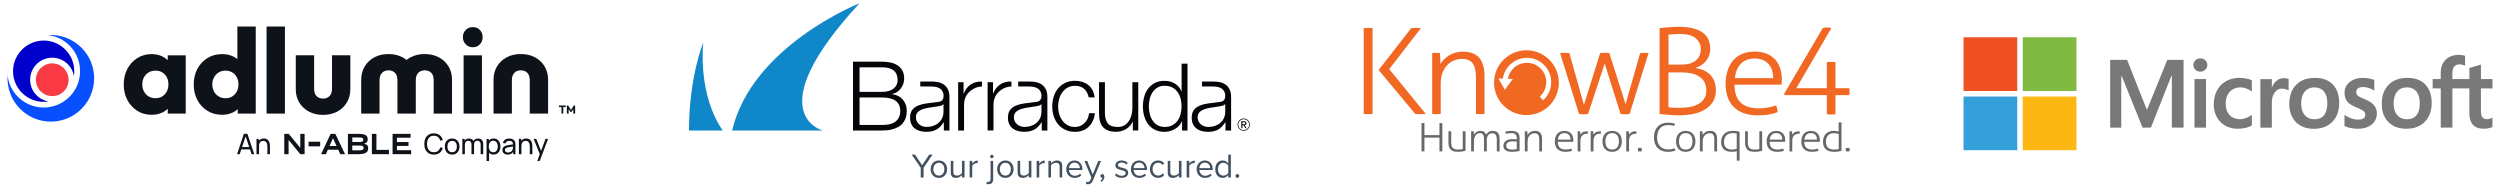
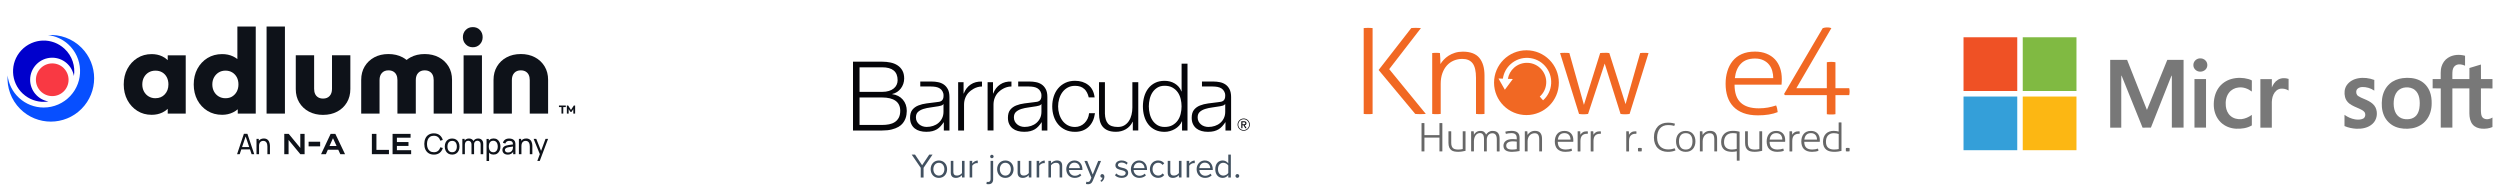
<svg xmlns="http://www.w3.org/2000/svg" id="Layer_1" viewBox="0 0 1000 75">
  <defs>
    <style>.cls-1{fill:#ef5125;}.cls-2{fill:#f93943;}.cls-3{fill:#00c;}.cls-4{fill:#074fff;}.cls-5{fill:#050509;}.cls-6{fill:#425160;}.cls-7{fill:#f16823;}.cls-8{fill:#349fd9;}.cls-9{fill:#0f87c9;}.cls-10{fill:#80ba42;}.cls-11{fill:#676767;}.cls-12{fill:#0e1219;}.cls-13{fill:#fcb713;}.cls-14{fill:#787878;}</style>
  </defs>
  <path class="cls-6" d="M494.94,69.62c.41,0,.76.34.76.76s-.34.76-.76.76-.76-.34-.76-.76.34-.76.76-.76h0ZM491.31,66.18c-.37-.58-1.17-1.07-1.99-1.07-1.34,0-2.13,1.1-2.13,2.57s.8,2.56,2.13,2.56c.82,0,1.62-.47,1.99-1.04v-3.01h0ZM491.31,70.01c-.49.67-1.31,1.15-2.24,1.15-1.73,0-2.96-1.32-2.96-3.48s1.21-3.49,2.96-3.49c.89,0,1.71.44,2.24,1.17v-3.53h1.03v9.17h-1.03v-.99h0ZM479.74,67.26h4.36c-.01-.99-.67-2.21-2.19-2.21-1.42,0-2.12,1.2-2.17,2.21h0ZM481.92,64.19c2.01,0,3.19,1.57,3.19,3.56v.26h-5.37c.08,1.25.96,2.3,2.39,2.3.76,0,1.53-.3,2.05-.84l.49.67c-.66.66-1.55,1.02-2.64,1.02-1.96,0-3.38-1.42-3.38-3.49,0-1.92,1.37-3.48,3.27-3.48h0ZM474.66,64.36h1.03v1.07c.54-.7,1.31-1.21,2.21-1.21v1.06c-.12-.03-.25-.04-.41-.04-.63,0-1.5.52-1.8,1.06v4.7h-1.03v-6.64h0ZM471.58,70.06c-.51.58-1.38,1.1-2.37,1.1-1.39,0-2.12-.67-2.12-2.12v-4.69h1.03v4.37c0,1.17.59,1.51,1.48,1.51.81,0,1.58-.47,1.97-1v-4.88h1.03v6.64h-1.03v-.94h0ZM463.27,64.19c1.21,0,1.93.49,2.43,1.15l-.69.63c-.44-.6-1-.87-1.69-.87-1.42,0-2.3,1.09-2.3,2.56s.88,2.57,2.3,2.57c.69,0,1.25-.27,1.69-.86l.69.63c-.51.66-1.22,1.15-2.43,1.15-1.98,0-3.31-1.51-3.31-3.49s1.33-3.48,3.31-3.48h0ZM453.44,67.26h4.36c-.01-.99-.67-2.21-2.19-2.21-1.42,0-2.12,1.2-2.17,2.21h0ZM455.62,64.19c2.01,0,3.19,1.57,3.19,3.56v.26h-5.37c.08,1.25.96,2.3,2.39,2.3.76,0,1.53-.3,2.05-.84l.49.67c-.66.66-1.55,1.02-2.64,1.02-1.97,0-3.38-1.42-3.38-3.49,0-1.92,1.37-3.48,3.27-3.48h0ZM446.51,69.37c.44.51,1.28.95,2.19.95,1.02,0,1.57-.45,1.57-1.1,0-.73-.81-.96-1.7-1.18-1.13-.26-2.41-.56-2.41-1.94,0-1.03.89-1.91,2.47-1.91,1.13,0,1.93.43,2.46.96l-.48.71c-.4-.48-1.13-.84-1.98-.84-.91,0-1.47.41-1.47,1,0,.65.76.85,1.62,1.06,1.15.26,2.49.59,2.49,2.06,0,1.11-.89,2.01-2.61,2.01-1.09,0-2.01-.33-2.68-1.04l.54-.74h0ZM440.12,72.32c.44-.29.84-.82.89-1.28-.03.01-.12.03-.19.03-.38,0-.66-.29-.66-.7s.32-.74.73-.74c.45,0,.87.39.87,1.04,0,.84-.49,1.62-1.13,2.08l-.51-.43h0ZM435.12,72.77c.45,0,.76-.15.99-.7l.44-1-2.78-6.71h1.11l2.21,5.44,2.2-5.44h1.13l-3.33,7.99c-.4.96-.99,1.33-1.87,1.35-.22,0-.65-.04-.84-.1l.16-.93c.15.07.4.11.56.11h0ZM427.59,67.26h4.36c-.01-.99-.67-2.21-2.19-2.21-1.42,0-2.12,1.2-2.17,2.21h0ZM429.78,64.19c2.01,0,3.19,1.57,3.19,3.56v.26h-5.37c.08,1.25.96,2.3,2.39,2.3.76,0,1.53-.3,2.05-.84l.49.67c-.66.66-1.55,1.02-2.64,1.02-1.97,0-3.38-1.42-3.38-3.49,0-1.92,1.37-3.48,3.27-3.48h0ZM423.86,66.65c0-1.17-.59-1.54-1.49-1.54-.81,0-1.58.49-1.97,1.03v4.85h-1.03v-6.64h1.03v.96c.47-.55,1.37-1.13,2.36-1.13,1.39,0,2.12.7,2.12,2.14v4.66h-1.03v-4.34h0ZM414.66,64.36h1.03v1.07c.54-.7,1.31-1.21,2.21-1.21v1.06c-.12-.03-.25-.04-.41-.04-.63,0-1.5.52-1.8,1.06v4.7h-1.03v-6.64h0ZM411.52,70.06c-.51.58-1.37,1.1-2.36,1.1-1.39,0-2.12-.67-2.12-2.12v-4.69h1.03v4.37c0,1.17.59,1.51,1.48,1.51.81,0,1.58-.47,1.97-1v-4.88h1.03v6.64h-1.03v-.94h0ZM404.34,67.67c0-1.35-.78-2.56-2.2-2.56s-2.21,1.21-2.21,2.56.8,2.57,2.21,2.57,2.2-1.21,2.2-2.57h0ZM398.85,67.67c0-1.92,1.27-3.48,3.29-3.48s3.29,1.55,3.29,3.48-1.26,3.49-3.29,3.49-3.29-1.57-3.29-3.49h0ZM396.06,62.6c0-.38.32-.7.69-.7s.7.32.7.7-.32.69-.7.69-.69-.3-.69-.69h0ZM397.27,71.64c0,1.31-.62,2.05-1.87,2.05-.29,0-.61-.03-.83-.1l.14-.87c.14.05.33.07.49.07.61,0,1.03-.32,1.03-1.15v-7.29h1.03v7.29h0ZM387.86,64.36h1.03v1.07c.54-.7,1.31-1.21,2.21-1.21v1.06c-.12-.03-.25-.04-.41-.04-.63,0-1.5.52-1.8,1.06v4.7h-1.03v-6.64h0ZM384.79,70.06c-.51.58-1.37,1.1-2.36,1.1-1.39,0-2.12-.67-2.12-2.12v-4.69h1.03v4.37c0,1.17.59,1.51,1.48,1.51.81,0,1.58-.47,1.97-1v-4.88h1.03v6.64h-1.03v-.94h0ZM377.75,67.67c0-1.35-.78-2.56-2.2-2.56s-2.21,1.21-2.21,2.56.8,2.57,2.21,2.57,2.2-1.21,2.2-2.57h0ZM372.26,67.67c0-1.92,1.27-3.48,3.29-3.48s3.29,1.55,3.29,3.48-1.26,3.49-3.29,3.49-3.29-1.57-3.29-3.49h0ZM368.29,67.12l-3.62-5.29h1.33l2.85,4.26,2.85-4.26h1.33l-3.6,5.29v3.88h-1.14v-3.88h0Z" />
  <path class="cls-5" d="M497.48,47.69c-1.2,0-2.17.97-2.17,2.17s.97,2.17,2.17,2.17,2.17-.97,2.17-2.17-.97-2.17-2.17-2.17h0ZM497.48,52.3c-1.35,0-2.45-1.1-2.45-2.45s1.1-2.45,2.45-2.45,2.45,1.1,2.45,2.45-1.1,2.45-2.45,2.45h0ZM497.49,49.7c.08,0,.17,0,.25,0,.08,0,.15-.03.21-.06.06-.03.1-.08.14-.13.04-.06.05-.14.05-.24,0-.08-.02-.15-.06-.2-.04-.05-.09-.09-.14-.11-.06-.03-.12-.04-.2-.05-.07,0-.14,0-.21,0h-.55v.81h.51ZM496.98,51.28h-.46v-2.78h1.05c.34,0,.59.06.76.19.17.12.26.33.26.61,0,.25-.07.43-.21.55-.14.12-.31.19-.52.21l.78,1.22h-.52l-.72-1.19h-.43v1.19h0ZM343.82,49.97v-10.98h9.02c2.34,0,4.13.44,5.38,1.33,1.25.89,1.87,2.22,1.87,3.99,0,1.11-.19,2.02-.58,2.76-.39.73-.91,1.32-1.58,1.75-.67.44-1.44.74-2.31.91-.87.17-1.8.25-2.78.25h-9.02ZM343.82,36.75v-9.83h9.02c4.14,0,6.21,1.72,6.21,5.17,0,.64-.13,1.25-.39,1.81-.26.57-.64,1.06-1.16,1.48-.51.42-1.16.76-1.93,1-.77.24-1.68.37-2.74.37h-9.02ZM341.2,24.68v27.52h11.64c1.49,0,2.77-.13,3.84-.41,1.07-.27,1.97-.62,2.7-1.04.73-.42,1.32-.92,1.75-1.48.44-.56.77-1.14,1-1.71.23-.58.39-1.14.46-1.7.08-.55.12-1.05.12-1.48,0-1.8-.53-3.31-1.58-4.53-1.05-1.22-2.47-1.95-4.24-2.18v-.08c.72-.15,1.37-.42,1.95-.81.58-.39,1.08-.85,1.5-1.41.42-.55.75-1.17.98-1.85.23-.68.35-1.38.35-2.1,0-1.29-.24-2.36-.73-3.22-.49-.86-1.14-1.56-1.95-2.08-.81-.53-1.75-.9-2.81-1.12-1.07-.22-2.18-.33-3.33-.33h-11.64ZM490.09,41.64h-.07c-.15.28-.44.48-.86.6-.42.12-.8.21-1.12.26-1,.18-2.03.33-3.09.47-1.06.14-2.03.34-2.9.62-.87.28-1.59.67-2.15,1.18-.56.51-.84,1.24-.84,2.19,0,.6.12,1.13.35,1.59.24.46.55.86.95,1.2.4.34.86.6,1.39.77.52.17,1.06.26,1.61.26.9,0,1.76-.14,2.58-.41.82-.27,1.54-.67,2.15-1.2.61-.52,1.1-1.16,1.46-1.91.36-.75.54-1.6.54-2.55v-3.07h0ZM491.8,35.67c.42.81.64,1.87.64,3.16v13.37h-2.25v-3.37h0c-.42.62-.86,1.18-1.29,1.67-.44.49-.92.89-1.46,1.22-.53.32-1.15.57-1.83.75-.69.18-1.5.26-2.45.26-.9,0-1.74-.1-2.52-.32-.79-.21-1.47-.55-2.06-1.01-.59-.46-1.05-1.05-1.39-1.76-.34-.71-.51-1.55-.51-2.53,0-1.35.3-2.4.9-3.16.6-.76,1.39-1.34,2.38-1.74.98-.4,2.1-.68,3.33-.84,1.24-.16,2.49-.32,3.76-.47.5-.05.94-.11,1.31-.19.37-.07.69-.21.94-.39.25-.19.44-.44.58-.77.14-.32.21-.75.21-1.27,0-.8-.13-1.16-.39-1.67-.26-.51-.63-.92-1.09-1.22-.46-.3-1-.51-1.61-.62-.61-.11-1.27-.17-1.96-.17h-4.25v-1.98h4.69c.8,0,1.6.09,2.4.24.85.16,1.61.47,2.28.92.67.45,1.22,1.08,1.64,1.89M377.41,41.64h-.07c-.15.28-.44.48-.86.6-.43.13-.8.21-1.12.26-1,.17-2.03.33-3.09.47-1.06.13-2.03.34-2.9.61-.88.28-1.59.67-2.16,1.18-.56.51-.84,1.24-.84,2.19,0,.6.12,1.13.36,1.59.24.46.55.86.95,1.2.4.34.86.59,1.38.77.53.17,1.06.26,1.61.26.9,0,1.76-.13,2.58-.41.82-.27,1.54-.67,2.15-1.2.61-.53,1.1-1.16,1.46-1.91.36-.75.54-1.6.54-2.55v-3.07h0ZM379.14,35.67c.42.81.64,1.87.64,3.16v13.37h-2.25v-3.37h0c-.43.62-.86,1.18-1.29,1.66-.44.49-.92.89-1.46,1.22-.54.32-1.15.57-1.83.75-.68.18-1.5.26-2.45.26-.9,0-1.74-.1-2.53-.32-.79-.21-1.47-.55-2.06-1.01-.59-.46-1.05-1.05-1.38-1.76-.34-.71-.51-1.55-.51-2.53,0-1.35.3-2.4.9-3.16.6-.76,1.39-1.34,2.38-1.74.98-.4,2.1-.68,3.33-.84,1.24-.16,2.49-.32,3.76-.47.5-.05.94-.11,1.31-.18.37-.08.68-.21.93-.39.25-.19.44-.44.58-.77.14-.32.21-.75.21-1.27,0-.8-.13-1.16-.39-1.68-.26-.51-.62-.92-1.09-1.21-.46-.3-1-.51-1.61-.62-.61-.11-1.27-.17-1.97-.17h-4.25v-1.98h4.69c.8,0,1.6.08,2.4.24.85.16,1.61.47,2.28.92.67.45,1.22,1.08,1.65,1.89M416.59,41.64h-.07c-.15.28-.44.48-.86.6-.42.13-.8.21-1.12.26-1,.17-2.03.33-3.09.47-1.06.13-2.03.34-2.9.61-.87.28-1.59.67-2.15,1.18-.56.51-.84,1.24-.84,2.19,0,.6.12,1.13.35,1.59.24.46.55.86.95,1.2.4.34.86.59,1.38.77.53.17,1.06.26,1.61.26.9,0,1.76-.13,2.58-.41.82-.27,1.54-.67,2.15-1.2.61-.53,1.1-1.16,1.46-1.91.36-.75.54-1.6.54-2.55v-3.07h0ZM418.31,35.67c.43.81.64,1.87.64,3.16v13.37h-2.25v-3.37h0c-.43.62-.85,1.18-1.29,1.66-.44.49-.92.89-1.46,1.22-.54.32-1.15.57-1.84.75-.69.18-1.5.26-2.45.26-.9,0-1.74-.1-2.53-.32-.79-.21-1.47-.55-2.06-1.01-.59-.46-1.05-1.05-1.39-1.76-.34-.71-.51-1.55-.51-2.53,0-1.35.3-2.4.9-3.16.6-.76,1.39-1.34,2.38-1.74.98-.4,2.1-.68,3.33-.84,1.24-.16,2.49-.32,3.76-.47.5-.05.93-.11,1.31-.18.37-.08.69-.21.94-.39.25-.19.44-.44.58-.77.14-.32.21-.75.21-1.27,0-.8-.13-1.16-.39-1.68-.26-.51-.63-.92-1.09-1.21-.46-.3-1-.51-1.61-.62-.61-.11-1.27-.17-1.96-.17h-4.25v-1.98h4.69c.8,0,1.6.08,2.41.24.85.16,1.61.47,2.28.92.67.45,1.22,1.08,1.65,1.89M459.89,45.52c-.24-.99-.36-1.98-.36-2.98s.12-1.99.36-2.97c.24-.99.61-1.87,1.12-2.64.51-.77,1.17-1.4,1.96-1.89.8-.49,1.76-.73,2.88-.73,1.25,0,2.3.24,3.16.73.86.49,1.56,1.12,2.1,1.89.54.77.92,1.65,1.16,2.64.24.99.36,1.98.36,2.97s-.12,1.99-.36,2.98c-.23.98-.62,1.86-1.16,2.64-.54.77-1.24,1.4-2.1,1.89-.86.49-1.92.73-3.16.73-1.12,0-2.08-.25-2.88-.73-.8-.49-1.45-1.12-1.96-1.89-.51-.77-.88-1.65-1.12-2.64M475,52.2v-26.72h-2.36v11.08h-.08c-.25-.7-.61-1.31-1.07-1.83-.47-.53-.99-.97-1.59-1.33-.6-.36-1.24-.63-1.93-.81-.69-.17-1.39-.26-2.12-.26-1.47,0-2.75.27-3.84.82-1.08.55-1.99,1.29-2.71,2.23-.72.94-1.26,2.02-1.61,3.26-.35,1.24-.53,2.54-.53,3.91s.17,2.68.53,3.91c.35,1.24.88,2.32,1.61,3.26.72.94,1.63,1.67,2.71,2.21,1.08.54,2.37.81,3.84.81.7,0,1.41-.1,2.12-.3.71-.2,1.38-.48,2-.84.62-.36,1.18-.81,1.67-1.33.49-.52.85-1.1,1.1-1.72h.08v3.67h2.17ZM455.31,52.2v-19.31h-2.36v10.14c0,.97-.11,1.93-.34,2.87-.22.93-.57,1.77-1.05,2.49-.47.72-1.07,1.3-1.8,1.74-.72.44-1.6.65-2.62.65-1.87,0-3.19-.45-3.95-1.35-.76-.9-1.17-2.22-1.22-3.97v-12.58h-2.36v12.54c0,1.15.12,2.17.37,3.07.25.9.64,1.66,1.18,2.28.54.62,1.24,1.11,2.1,1.44.86.34,1.9.5,3.13.5,1.45,0,2.76-.34,3.95-1.03,1.18-.69,2.09-1.68,2.71-2.97h.08v3.48h2.17ZM433.69,35.54c.87.82,1.47,1.96,1.8,3.41h2.36c-.28-2.22-1.13-3.88-2.57-4.98-1.43-1.1-3.19-1.65-5.26-1.65-1.47,0-2.77.27-3.91.82-1.13.55-2.09,1.28-2.86,2.21-.78.92-1.36,2-1.76,3.24-.4,1.24-.6,2.55-.6,3.95s.2,2.71.6,3.95c.4,1.24.98,2.31,1.76,3.24.77.92,1.73,1.65,2.86,2.19,1.14.54,2.44.81,3.91.81,2.2,0,3.99-.65,5.39-1.96,1.4-1.31,2.26-3.14,2.58-5.48h-2.36c-.08.8-.27,1.53-.6,2.21-.32.67-.74,1.25-1.24,1.74-.5.49-1.07.87-1.72,1.14-.65.27-1.33.41-2.06.41-1.12,0-2.11-.24-2.96-.71-.85-.47-1.55-1.1-2.11-1.87-.56-.77-.98-1.65-1.27-2.64-.29-.99-.43-1.99-.43-3.01s.14-2.03.43-3.01c.29-.99.71-1.87,1.27-2.64.56-.77,1.27-1.4,2.11-1.87.85-.47,1.84-.71,2.96-.71,1.57,0,2.8.41,3.67,1.24M383.26,32.88v19.32h2.36v-10.29c0-1.02.17-1.96.52-2.82.35-.86.84-1.6,1.48-2.23.64-.62,2.57-2.26,5.18-2.26v-1.97c-1.75-.07-3.25.32-4.51,1.16-1.26.85-2.19,2.06-2.79,3.63h-.07v-4.53h-2.17ZM397.2,32.88v4.53h.08c.6-1.57,1.53-2.78,2.79-3.63,1.26-.85,2.76-1.23,4.51-1.16v1.97c-2.61,0-4.55,1.63-5.18,2.26-.64.62-1.13,1.36-1.48,2.23-.35.86-.52,1.8-.52,2.82v10.29h-2.36v-19.32h2.17Z" />
-   <path class="cls-9" d="M343.81,1.31s-42.99,16.98-50.96,50.89h36.19s-25.99-6.81,14.77-50.89h0ZM289.13,52.2h-13.54c.02-21.48,5.7-35.12,5.7-35.12-1.81,23.11,7.84,35.12,7.84,35.12h0Z" />
  <path class="cls-1" d="M785.41,14.91h21.49c0,7.16,0,14.33,0,21.49h-21.49V14.91h0Z" />
  <path class="cls-10" d="M809.1,14.91h21.49c0,7.16,0,14.33,0,21.49-7.16,0-14.33,0-21.49,0,0-7.16,0-14.33,0-21.49h0Z" />
  <path class="cls-14" d="M979.24,23.1c1.98-1.29,4.54-1.41,6.78-.8.02,1.33,0,2.66,0,3.98-1.06-.47-2.31-.77-3.43-.31-.89.35-1.41,1.26-1.55,2.17-.17,1.15-.06,2.32-.09,3.48,2.27,0,4.53,0,6.8,0,.02-1.47-.02-2.94.02-4.42,1.54-.44,3.07-.93,4.6-1.39.01,1.94-.02,3.88.02,5.82,1.53-.02,3.07,0,4.6-.01v3.77c-1.54-.06-3.08-.02-4.62-.02,0,2.17,0,4.34,0,6.51.02,1.2-.06,2.41.08,3.61.09.71.34,1.49,1,1.85,1.11.62,2.52.35,3.53-.33v3.81c-1.33.58-2.81.75-4.25.65-1.36-.1-2.78-.6-3.67-1.68-1.03-1.23-1.29-2.88-1.31-4.44-.01-3.33,0-6.66,0-9.99-2.27,0-4.54,0-6.8,0,0,5.23,0,10.45,0,15.68h-4.65c0-5.23,0-10.45,0-15.68-1.08-.02-2.16,0-3.24-.02,0-1.24,0-2.48,0-3.72,1.07-.02,2.15-.01,3.22,0,.08-1.65-.17-3.35.32-4.95.42-1.45,1.34-2.76,2.62-3.58h0Z" />
  <path class="cls-14" d="M879.71,23.37c.94-.14,1.95.18,2.57.91.73.8.86,2.08.32,3.02-.6,1.06-1.93,1.55-3.09,1.3-1.21-.22-2.21-1.34-2.16-2.59-.03-1.32,1.07-2.49,2.36-2.64h0Z" />
  <path class="cls-14" d="M844.08,23.94h6.76c2.1,5.34,4.22,10.68,6.33,16.02.54,1.34,1.04,2.69,1.61,4.01,2.71-6.68,5.45-13.34,8.14-20.02,2.17-.03,4.34,0,6.51-.01,0,9.04,0,18.07,0,27.11-1.56,0-3.13.01-4.69,0,.02-6.67,0-13.34,0-20,0-.3,0-.6-.03-.9-.09.14-.17.28-.24.43-2.69,6.83-5.42,13.63-8.1,20.46-1.11.04-2.23,0-3.34.02-2.77-6.83-5.51-13.67-8.27-20.5-.07-.14-.15-.28-.23-.41-.06,2.92,0,5.85-.02,8.77,0,4.05,0,8.09,0,12.14-1.48,0-2.95,0-4.43,0,0-9.04,0-18.07,0-27.11h0Z" />
  <path class="cls-14" d="M892.5,31.61c2.24-.64,4.66-.61,6.91.02.46.13.91.31,1.33.55-.03,1.48,0,2.96-.01,4.44-1.5-1.15-3.4-1.87-5.31-1.63-1.51.14-2.96.92-3.86,2.14-1.16,1.52-1.43,3.53-1.23,5.38.15,1.45.75,2.9,1.88,3.86,1.17,1.04,2.82,1.41,4.35,1.29,1.52-.17,2.95-.82,4.17-1.71.01,1.4,0,2.81.01,4.21-1.9,1.13-4.18,1.42-6.35,1.32-2.23-.12-4.44-.96-6.06-2.53-1.75-1.69-2.7-4.09-2.81-6.5-.11-2.51.4-5.12,1.84-7.21,1.21-1.79,3.1-3.05,5.16-3.64h0Z" />
  <path class="cls-14" d="M943.29,31.31c2.15-.38,4.4-.1,6.43.67,0,1.43,0,2.85,0,4.27-1.42-.98-3.16-1.5-4.88-1.44-.87.03-1.82.4-2.22,1.23-.31.82-.1,1.89.67,2.38,1.32.88,2.89,1.26,4.26,2.05,1.08.6,2.12,1.39,2.66,2.53,1.02,2.13.59,4.95-1.21,6.54-1.72,1.61-4.19,2.05-6.47,1.96-1.62-.1-3.24-.42-4.73-1.08,0-1.5,0-3,0-4.49,1.25.91,2.69,1.56,4.22,1.82,1.06.17,2.22.18,3.21-.29.95-.47,1.12-1.82.56-2.64-.53-.64-1.3-.99-2.03-1.33-1.37-.62-2.81-1.13-4.01-2.05-.85-.66-1.49-1.59-1.74-2.64-.37-1.55-.26-3.29.64-4.64,1.03-1.57,2.81-2.52,4.63-2.84h0Z" />
  <path class="cls-14" d="M911.13,31.92c1.28-.77,2.91-.84,4.31-.36,0,1.55,0,3.1,0,4.65-.92-.59-2.06-.85-3.14-.74-1.32.15-2.37,1.16-2.91,2.33-.59,1.23-.7,2.62-.66,3.97,0,3.1,0,6.19,0,9.29h-4.58c0-6.47,0-12.95,0-19.42,1.53-.02,3.06-.01,4.59,0,0,1.11,0,2.22,0,3.34.5-1.21,1.24-2.38,2.4-3.04h0Z" />
  <path class="cls-14" d="M877.78,31.63c1.54,0,3.08-.02,4.63,0-.02,6.47,0,12.94,0,19.42h-4.62c0-6.47,0-12.95,0-19.42h0Z" />
-   <path class="cls-14" d="M934.72,36.16c-.81-1.79-2.26-3.29-4.06-4.1-2.07-.94-4.42-1.07-6.65-.78-2.34.3-4.62,1.4-6.11,3.27-1.36,1.67-2.02,3.81-2.15,5.94-.19,2.51.23,5.17,1.7,7.26,1.25,1.8,3.23,3.05,5.37,3.5,1.79.38,3.66.38,5.44,0,2.09-.43,4.04-1.59,5.34-3.29,1.27-1.61,1.9-3.63,2.04-5.66.15-2.07-.06-4.22-.92-6.13ZM930.23,45.08c-.44,1-1.26,1.84-2.28,2.24-1.2.46-2.55.49-3.79.17-1.26-.33-2.33-1.24-2.91-2.4-.75-1.49-.86-3.22-.71-4.86.14-1.49.66-3.02,1.8-4.05.82-.77,1.95-1.15,3.06-1.21,1.4-.09,2.88.3,3.89,1.32,1.07,1.06,1.49,2.59,1.6,4.05.08,1.6.02,3.27-.65,4.75Z" />
  <path class="cls-14" d="M971.95,36.72c-.72-1.93-2.15-3.6-3.99-4.52-2.12-1.07-4.58-1.23-6.9-.94-1.87.24-3.71.95-5.14,2.2-1.74,1.5-2.77,3.71-3.07,5.97-.29,2.26-.19,4.64.73,6.75.88,2.07,2.63,3.76,4.72,4.58,2.07.81,4.37.91,6.55.55,2.23-.37,4.34-1.54,5.72-3.34,1.47-1.86,2.11-4.27,2.1-6.62.03-1.57-.16-3.16-.72-4.64ZM967.75,43.31c-.18,1.02-.53,2.04-1.2,2.85-.68.81-1.68,1.31-2.72,1.46-1.11.17-2.29.09-3.33-.36-1.12-.48-1.99-1.45-2.45-2.57-.55-1.33-.66-2.81-.55-4.23.11-1.38.5-2.8,1.41-3.87.83-1,2.11-1.56,3.39-1.63,1.31-.09,2.71.21,3.72,1.1.93.77,1.45,1.93,1.68,3.09.27,1.37.26,2.78.04,4.15Z" />
  <path class="cls-8" d="M785.41,38.6c7.16,0,14.33,0,21.49,0,0,7.16,0,14.33,0,21.49h-21.49v-21.5h0Z" />
  <path class="cls-13" d="M809.1,38.6c7.16,0,14.33,0,21.49,0v21.49h-21.49c0-7.16,0-14.33,0-21.49h0Z" />
  <path class="cls-11" d="M568.61,49.25c.08,0,.17-.02.29-.02.11,0,.21,0,.3,0,.1,0,.2,0,.3,0,.1,0,.19.01.27.02v4.81h6.01v-4.81c.08,0,.17-.02.27-.02.1,0,.2,0,.3,0,.09,0,.19,0,.3,0,.11,0,.21.01.29.02v11.3c-.07,0-.16.02-.26.02-.11,0-.22,0-.33,0-.1,0-.2,0-.3,0-.1,0-.19-.01-.27-.02v-5.5h-6.01v5.5c-.08,0-.17.02-.27.02-.1,0-.2,0-.3,0-.11,0-.22,0-.33,0-.11,0-.19-.01-.26-.02,0,0,0-11.3,0-11.3Z" />
  <path class="cls-11" d="M579.37,52.53c.07,0,.17-.02.29-.02.12,0,.21,0,.27,0,.07,0,.16,0,.28,0s.21.01.28.02v4.51c0,.57.06,1.03.19,1.39.12.36.31.65.55.85s.54.35.89.42c.35.08.75.12,1.19.12.37,0,.71-.02,1-.06.29-.04.55-.09.78-.15v-7.09c.07,0,.17-.02.29-.02.12,0,.21,0,.27,0,.07,0,.16,0,.28,0,.12,0,.21.01.28.02v7.81c-.42.1-.88.2-1.4.27-.51.08-1.04.12-1.59.12s-1.03-.05-1.5-.14c-.47-.09-.88-.27-1.22-.54-.35-.27-.62-.64-.82-1.11-.2-.47-.3-1.09-.3-1.84v-4.57h0Z" />
  <path class="cls-11" d="M588.46,52.53c.09,0,.18-.02.26-.02.08,0,.17,0,.25,0,.09,0,.17,0,.26,0,.08,0,.17.01.26.02.02.19.04.41.05.68,0,.26.02.5.02.71.1-.2.23-.39.39-.58.16-.19.35-.36.56-.5.21-.15.46-.26.74-.35.28-.09.59-.13.94-.13.33,0,.61.04.85.11.24.07.44.17.62.31.17.13.32.28.44.46.12.18.23.38.33.6.12-.17.27-.34.42-.52.16-.18.34-.34.54-.48.2-.14.44-.26.71-.35.27-.09.56-.13.89-.13,1.01,0,1.74.27,2.18.8.45.53.67,1.3.67,2.29v5.11c-.07,0-.16.02-.28.02-.12,0-.21,0-.28,0-.06,0-.15,0-.27,0-.12,0-.22-.01-.29-.02v-4.75c0-.85-.15-1.48-.45-1.89-.3-.41-.75-.61-1.35-.61-.36,0-.68.07-.95.2-.27.14-.5.32-.68.55-.18.23-.32.5-.42.81-.1.31-.15.64-.15.98v4.7c-.07,0-.16.02-.28.02-.12,0-.21,0-.28,0-.06,0-.15,0-.27,0-.12,0-.22-.01-.29-.02v-4.95c0-.81-.14-1.4-.42-1.79s-.68-.58-1.2-.58c-.35,0-.67.08-.97.24s-.55.39-.76.68c-.21.29-.38.64-.5,1.04-.12.41-.18.85-.18,1.33v4.02c-.07,0-.16.02-.28.02-.12,0-.21,0-.28,0-.06,0-.15,0-.27,0-.12,0-.22-.01-.29-.02v-8.02h.01Z" />
  <path class="cls-11" d="M606.7,55.25c0-.69-.17-1.2-.53-1.52-.35-.32-.87-.48-1.56-.48-.45,0-.86.03-1.24.09-.37.06-.71.13-1,.21-.06-.09-.1-.23-.15-.41-.04-.18-.06-.35-.06-.5.29-.08.66-.16,1.09-.21.43-.06.87-.09,1.33-.09,1.1,0,1.91.22,2.45.67.53.45.8,1.14.8,2.1v5.3c-.4.07-.88.15-1.44.22-.57.07-1.1.11-1.61.11-1.05,0-1.88-.19-2.49-.58-.61-.39-.91-1.01-.91-1.89,0-.42.09-.79.26-1.12s.42-.61.73-.83c.31-.22.68-.4,1.12-.51s.91-.17,1.43-.17c.41,0,.76.01,1.05.04s.54.05.73.07v-.49h0ZM606.7,56.65c-.19-.02-.43-.05-.72-.07s-.56-.04-.82-.04c-.85,0-1.51.15-1.97.44-.46.29-.7.71-.7,1.26,0,.35.07.62.21.83.14.21.32.37.55.48.23.11.48.18.75.22s.54.06.82.06c.35,0,.68-.02.99-.05.3-.03.61-.07.9-.13v-3h0Z" />
  <path class="cls-11" d="M609.9,52.53c.09,0,.18-.02.26-.02.08,0,.17,0,.25,0,.09,0,.17,0,.26,0s.17.01.26.02c.02.19.04.42.05.71,0,.28.02.53.02.74.11-.19.26-.38.44-.57.18-.19.39-.37.64-.53.24-.16.52-.28.84-.39.32-.1.66-.15,1.04-.15.99,0,1.72.27,2.17.83.45.55.68,1.32.68,2.32v5.06c-.07,0-.16.02-.28.02-.12,0-.21,0-.28,0-.06,0-.15,0-.27,0-.12,0-.22-.01-.29-.02v-4.75c0-.89-.15-1.53-.45-1.92-.3-.39-.75-.58-1.35-.58-.4,0-.77.07-1.12.22-.35.15-.65.36-.91.64-.26.28-.46.62-.6,1.03-.15.41-.22.87-.22,1.4v3.96c-.07,0-.16.02-.28.02-.12,0-.21,0-.28,0-.06,0-.15,0-.27,0-.12,0-.22-.01-.29-.02v-8.01h0Z" />
  <path class="cls-11" d="M623.11,56.7c0,1.07.27,1.85.8,2.36.53.5,1.33.75,2.39.75.43,0,.83-.03,1.2-.1.37-.07.73-.16,1.08-.27.06.12.1.26.14.42.03.17.06.32.07.46-.33.14-.71.24-1.16.31-.44.07-.92.11-1.44.11-.75,0-1.39-.1-1.93-.31-.54-.2-.98-.49-1.33-.85s-.6-.8-.76-1.31c-.17-.51-.25-1.07-.25-1.67s.08-1.14.23-1.65.39-.96.7-1.35.71-.69,1.2-.91c.49-.22,1.07-.33,1.75-.33.57,0,1.07.09,1.51.27.44.18.81.43,1.11.75.3.32.52.7.68,1.15.15.45.23.93.23,1.45,0,.09,0,.21,0,.36,0,.15-.01.27-.03.38,0,0-6.18,0-6.18,0ZM628.21,55.83c0-.32-.05-.65-.14-.96s-.23-.59-.42-.83-.44-.43-.75-.57c-.3-.15-.67-.22-1.1-.22-.79,0-1.41.22-1.85.68-.44.45-.71,1.09-.8,1.9h5.06Z" />
  <path class="cls-11" d="M631.05,52.53c.09,0,.18-.02.26-.02.08,0,.17,0,.25,0,.09,0,.17,0,.26,0,.08,0,.17.01.26.02.02.19.04.41.05.67,0,.26.02.49.02.7.23-.39.54-.72.95-.98.41-.27.95-.4,1.61-.4h.18c.06,0,.13,0,.21.02.03.18.05.35.05.5,0,.17-.02.33-.05.49-.09,0-.16-.02-.21-.02h-.16c-.77,0-1.39.23-1.85.68s-.7,1.2-.7,2.25v4.12c-.07,0-.16.02-.28.02-.12,0-.21,0-.28,0-.06,0-.15,0-.27,0-.12,0-.22-.01-.29-.02v-8.02h0Z" />
  <path class="cls-11" d="M636.27,52.53c.09,0,.18-.02.26-.02.08,0,.17,0,.25,0,.09,0,.17,0,.26,0s.17.01.26.02c.02.19.04.41.05.67,0,.26.02.49.02.7.23-.39.54-.72.95-.98.41-.27.95-.4,1.61-.4h.18c.06,0,.13,0,.21.02.04.18.05.35.05.5,0,.17-.02.33-.05.49-.09,0-.16-.02-.21-.02h-.16c-.77,0-1.39.23-1.85.68s-.7,1.2-.7,2.25v4.12c-.07,0-.16.02-.28.02-.12,0-.21,0-.28,0-.06,0-.15,0-.27,0-.12,0-.22-.01-.29-.02v-8.02h0Z" />
-   <path class="cls-11" d="M644.86,60.74c-.65,0-1.21-.11-1.7-.32-.49-.22-.89-.51-1.22-.89s-.56-.82-.72-1.33c-.16-.51-.24-1.06-.24-1.65s.08-1.14.24-1.65c.16-.51.4-.96.72-1.33s.73-.67,1.22-.89c.49-.21,1.05-.32,1.7-.32s1.21.11,1.69.32c.48.21.88.51,1.21.89.32.38.57.82.73,1.33.17.51.25,1.06.25,1.65s-.08,1.14-.25,1.65c-.17.51-.41.96-.73,1.33-.32.38-.73.67-1.21.89-.48.21-1.04.32-1.69.32ZM644.86,59.82c.9,0,1.58-.29,2.03-.88.45-.59.67-1.39.67-2.4s-.22-1.82-.67-2.4c-.45-.59-1.12-.88-2.03-.88s-1.58.29-2.03.88c-.45.59-.67,1.39-.67,2.4s.22,1.82.67,2.4c.45.59,1.12.88,2.03.88Z" />
  <path class="cls-11" d="M650.49,52.53c.09,0,.18-.02.26-.02.08,0,.17,0,.25,0,.09,0,.17,0,.26,0,.08,0,.17.01.26.02.02.19.04.41.05.67s.02.49.02.7c.23-.39.54-.72.95-.98.41-.27.95-.4,1.61-.4h.18c.06,0,.13,0,.21.02.03.18.05.35.05.5,0,.17-.02.33-.05.49-.09,0-.16-.02-.21-.02h-.16c-.77,0-1.39.23-1.85.68-.46.45-.7,1.2-.7,2.25v4.12c-.07,0-.16.02-.28.02-.12,0-.21,0-.28,0-.06,0-.15,0-.27,0-.12,0-.22-.01-.29-.02v-8.02h0Z" />
  <path class="cls-11" d="M655.23,60.54c-.04-.22-.05-.44-.05-.66s.02-.46.05-.68c.24-.03.47-.05.71-.05s.49.02.73.05c.04.22.05.44.05.66s-.02.45-.05.67c-.24.03-.48.05-.71.05-.25,0-.5-.01-.73-.05Z" />
  <path class="cls-11" d="M669.8,59.26c.09.16.17.31.24.46.07.15.12.3.15.45-.39.18-.84.32-1.37.42-.53.1-1.09.15-1.68.15-.83,0-1.58-.13-2.26-.38-.69-.25-1.27-.62-1.76-1.1-.49-.48-.86-1.08-1.14-1.79-.27-.71-.41-1.53-.41-2.45s.13-1.78.4-2.52c.27-.74.64-1.36,1.12-1.87s1.07-.89,1.75-1.16,1.45-.4,2.3-.4c.71,0,1.31.05,1.78.14.48.09.82.17,1.04.24-.02.19-.06.35-.09.47-.04.13-.1.28-.18.46-.15-.04-.3-.08-.45-.13s-.33-.08-.52-.11c-.19-.03-.42-.06-.67-.08-.26-.02-.55-.03-.89-.03-.67,0-1.27.11-1.8.34-.53.22-.99.55-1.36.98-.37.43-.66.95-.86,1.57-.2.62-.3,1.32-.3,2.11s.11,1.51.34,2.11.54,1.09.94,1.48c.4.39.87.68,1.41.87s1.12.28,1.74.28c.53,0,1.01-.05,1.45-.14.43-.09.8-.21,1.09-.35Z" />
  <path class="cls-11" d="M674.29,60.74c-.65,0-1.21-.11-1.7-.32-.49-.21-.89-.51-1.22-.89-.32-.38-.56-.82-.72-1.33-.16-.51-.24-1.06-.24-1.65s.08-1.14.24-1.65c.16-.51.4-.96.72-1.33.32-.38.73-.67,1.22-.89.49-.21,1.05-.32,1.7-.32s1.21.11,1.69.32c.48.21.88.51,1.21.89.32.38.57.82.73,1.33.17.51.25,1.06.25,1.65s-.08,1.14-.25,1.65c-.17.51-.41.96-.73,1.33-.32.38-.72.67-1.21.89-.48.21-1.04.32-1.69.32ZM674.29,59.82c.91,0,1.58-.29,2.03-.88.45-.59.67-1.39.67-2.4s-.22-1.82-.67-2.4c-.45-.59-1.12-.88-2.03-.88s-1.58.29-2.03.88c-.45.59-.67,1.39-.67,2.4s.22,1.82.67,2.4c.45.59,1.13.88,2.03.88Z" />
  <path class="cls-11" d="M679.93,52.53c.09,0,.18-.02.26-.02.08,0,.17,0,.25,0,.09,0,.17,0,.26,0,.08,0,.17.01.26.02.02.19.04.42.05.71s.02.53.02.74c.11-.19.26-.38.44-.57s.39-.37.64-.53c.24-.16.52-.28.84-.39.32-.1.66-.15,1.04-.15.99,0,1.72.27,2.17.83.45.55.68,1.32.68,2.32v5.06c-.07,0-.16.02-.28.02-.12,0-.21,0-.28,0-.06,0-.15,0-.27,0-.12,0-.22-.01-.29-.02v-4.75c0-.89-.15-1.53-.45-1.92-.3-.39-.75-.58-1.35-.58-.4,0-.77.07-1.12.22-.35.15-.65.36-.91.64-.26.28-.45.62-.6,1.03-.15.41-.22.87-.22,1.4v3.96c-.07,0-.16.02-.28.02-.12,0-.21,0-.28,0-.06,0-.15,0-.27,0-.12,0-.22-.01-.29-.02v-8.01h0Z" />
  <path class="cls-11" d="M694.71,60.5c-.27.07-.57.13-.88.17-.32.04-.66.06-1.02.06-.6,0-1.17-.07-1.7-.19-.53-.13-.99-.34-1.39-.65-.4-.31-.71-.72-.93-1.23-.23-.51-.34-1.14-.34-1.89,0-.69.11-1.31.33-1.85.22-.54.53-1.01.93-1.39.4-.38.87-.68,1.43-.88.56-.2,1.18-.31,1.86-.31.32,0,.6,0,.86.02.26.02.49.04.71.07.22.03.43.07.64.11.2.04.41.09.63.16v11.55c-.07,0-.17.02-.29.02-.12,0-.21,0-.27,0-.07,0-.16,0-.28,0-.12,0-.21-.01-.28-.02v-3.75h0ZM694.71,53.41c-.34-.06-.62-.1-.84-.13-.22-.02-.49-.03-.81-.03-.58,0-1.08.09-1.52.27-.43.18-.8.43-1.08.75-.28.32-.5.71-.64,1.15-.14.44-.21.93-.21,1.46s.07.95.23,1.32c.15.37.37.67.65.91.28.24.61.42.99.53.38.12.8.17,1.26.17.37,0,.74-.03,1.09-.08.35-.05.64-.12.86-.19v-6.14h0Z" />
  <path class="cls-11" d="M698.02,52.53c.07,0,.17-.02.29-.02.12,0,.21,0,.27,0,.07,0,.16,0,.28,0s.21.01.28.02v4.51c0,.57.06,1.03.19,1.39.12.36.31.65.55.85s.54.35.89.42c.35.08.75.12,1.19.12.37,0,.71-.02,1-.06.29-.04.55-.09.78-.15v-7.09c.07,0,.17-.02.29-.02.12,0,.21,0,.27,0,.07,0,.16,0,.28,0,.12,0,.21.01.28.02v7.81c-.42.1-.88.2-1.4.27-.51.08-1.04.12-1.59.12s-1.03-.05-1.5-.14c-.47-.09-.88-.27-1.22-.54-.35-.27-.62-.64-.82-1.11-.2-.47-.3-1.09-.3-1.84v-4.57h0Z" />
  <path class="cls-11" d="M707.84,56.7c0,1.07.27,1.85.8,2.36.53.5,1.33.75,2.39.75.43,0,.83-.03,1.2-.1.37-.07.73-.16,1.08-.27.06.12.1.26.14.42.03.17.06.32.07.46-.33.14-.71.24-1.15.31-.44.07-.92.11-1.44.11-.75,0-1.39-.1-1.93-.31-.54-.2-.98-.49-1.33-.85-.35-.37-.6-.8-.76-1.31s-.25-1.07-.25-1.67.08-1.14.23-1.65.39-.96.7-1.35.71-.69,1.2-.91,1.07-.33,1.75-.33c.57,0,1.07.09,1.51.27.44.18.81.43,1.11.75.3.32.53.7.68,1.15.15.45.23.93.23,1.45,0,.09,0,.21,0,.36,0,.15-.02.27-.03.38,0,0-6.18,0-6.18,0ZM712.93,55.83c0-.32-.05-.65-.14-.96s-.23-.59-.42-.83-.44-.43-.75-.57c-.3-.15-.67-.22-1.1-.22-.79,0-1.41.22-1.85.68-.44.45-.71,1.09-.8,1.9h5.06Z" />
  <path class="cls-11" d="M715.78,52.53c.09,0,.18-.02.26-.02.08,0,.17,0,.25,0,.09,0,.17,0,.26,0,.08,0,.17.01.26.02.02.19.04.41.05.67,0,.26.02.49.02.7.23-.39.54-.72.95-.98.41-.27.95-.4,1.61-.4h.18c.06,0,.13,0,.21.02.04.18.05.35.05.5,0,.17-.02.33-.05.49-.09,0-.16-.02-.21-.02h-.16c-.77,0-1.39.23-1.85.68-.46.45-.7,1.2-.7,2.25v4.12c-.07,0-.16.02-.28.02-.12,0-.21,0-.28,0-.06,0-.15,0-.27,0-.12,0-.22-.01-.29-.02v-8.02h0Z" />
  <path class="cls-11" d="M721.7,56.7c0,1.07.27,1.85.8,2.36.53.5,1.33.75,2.39.75.43,0,.83-.03,1.2-.1.37-.07.73-.16,1.08-.27.06.12.1.26.14.42s.06.32.07.46c-.33.14-.71.24-1.15.31-.44.07-.92.11-1.44.11-.75,0-1.39-.1-1.93-.31-.54-.2-.98-.49-1.33-.85-.34-.37-.6-.8-.76-1.31s-.25-1.07-.25-1.67.08-1.14.23-1.65.39-.96.7-1.35c.31-.39.71-.69,1.2-.91.49-.22,1.07-.33,1.75-.33.57,0,1.07.09,1.51.27.44.18.81.43,1.11.75.3.32.53.7.68,1.15.15.45.23.93.23,1.45,0,.09,0,.21,0,.36,0,.15-.01.27-.03.38,0,0-6.19,0-6.19,0ZM726.8,55.83c0-.32-.05-.65-.14-.96s-.23-.59-.42-.83-.44-.43-.75-.57c-.3-.15-.67-.22-1.1-.22-.79,0-1.41.22-1.85.68-.44.45-.71,1.09-.8,1.9h5.06Z" />
  <path class="cls-11" d="M735.47,48.99c.07,0,.17-.02.29-.02.12,0,.21,0,.27,0,.07,0,.16,0,.28,0,.12,0,.21.01.28.02v11.36c-.35.1-.79.19-1.31.27s-1.06.11-1.63.11c-.62,0-1.21-.07-1.75-.2s-1.01-.36-1.41-.68c-.4-.31-.71-.73-.94-1.24s-.35-1.15-.35-1.9c0-.69.1-1.31.31-1.85s.49-.99.86-1.37c.37-.37.82-.66,1.35-.85.52-.2,1.1-.3,1.74-.3.37,0,.74.03,1.11.09.37.06.66.12.89.2v-3.64h0ZM735.47,53.6c-.23-.08-.51-.16-.86-.23-.35-.07-.71-.1-1.09-.1-.53,0-.99.08-1.38.25-.39.17-.72.4-.98.7s-.46.66-.59,1.08c-.13.42-.19.88-.19,1.38,0,1.09.28,1.88.84,2.38s1.35.75,2.39.75c.37,0,.73-.02,1.07-.06.34-.04.61-.08.8-.13v-6.02h0Z" />
  <path class="cls-11" d="M738.37,60.54c-.04-.22-.05-.44-.05-.66s.02-.46.05-.68c.24-.03.47-.05.71-.05s.49.02.73.05c.04.22.05.44.05.66s-.02.45-.05.67c-.24.03-.48.05-.71.05-.25,0-.49-.01-.73-.05Z" />
  <path class="cls-7" d="M545.47,11.24c.24-.03.53-.05.88-.07.34-.02.65-.02.93-.02.31,0,.62,0,.93.02.31.02.58.04.83.07v34.33c-.24.03-.52.06-.83.07-.31,0-.62.02-.93.02-.34,0-.68,0-1-.02-.32-.02-.59-.05-.8-.07V11.24h0Z" />
  <path class="cls-7" d="M572.88,21.22c.27-.03.54-.06.8-.07.26-.02.51-.02.75-.02.27,0,.53,0,.77.02.24.01.5.04.77.07.07.57.12,1.29.15,2.15.03.86.05,1.61.05,2.25.34-.57.79-1.15,1.34-1.74.55-.59,1.2-1.12,1.93-1.6.74-.47,1.59-.87,2.55-1.17.97-.3,2.01-.45,3.15-.45,3.02,0,5.22.84,6.6,2.5,1.38,1.67,2.06,4.01,2.06,7.04v15.37c-.21.03-.49.06-.85.07-.36,0-.64.02-.85.02-.17,0-.45,0-.83-.02-.38-.02-.67-.05-.87-.07v-14.42c0-2.7-.45-4.65-1.36-5.83-.91-1.18-2.28-1.76-4.1-1.76-1.21,0-2.34.22-3.4.66-1.07.45-1.99,1.09-2.76,1.94-.77.84-1.38,1.89-1.83,3.13s-.67,2.66-.67,4.25v12.03c-.21.03-.49.06-.85.07-.36,0-.65.02-.85.02-.17,0-.45,0-.83-.02-.38-.02-.67-.05-.87-.07v-24.34h0Z" />
  <path class="cls-7" d="M624.04,21.22c.2-.03.47-.06.8-.07.32-.02.66-.02,1-.02.27,0,.61,0,1.01.02.4.01.69.04.9.07l5.82,20.72,6.5-20.72c.27-.03.57-.06.9-.07.33-.02.68-.02,1.06-.02h.85c.29,0,.58.03.85.1l6.5,20.43,5.83-20.43c.2-.03.46-.06.75-.07.29-.02.58-.02.85-.02s.58,0,.93.02c.34.01.62.04.83.07l-7.58,24.35c-.62.09-1.22.14-1.81.14-.66,0-1.26-.05-1.81-.14l-6.34-20.15-6.65,20.15c-.62.09-1.23.14-1.81.14-.65,0-1.26-.05-1.81-.14l-7.58-24.35Z" />
-   <path class="cls-7" d="M663.83,11.24c.34-.03.83-.08,1.47-.14.64-.06,1.32-.13,2.04-.19.72-.07,1.45-.11,2.19-.15.74-.03,1.4-.05,1.98-.05,4.06,0,7.17.72,9.33,2.17,2.16,1.44,3.25,3.7,3.25,6.75,0,.99-.16,1.89-.49,2.7-.33.82-.76,1.55-1.32,2.2-.55.66-1.2,1.21-1.93,1.65-.74.45-1.5.78-2.3,1.01,1.07.12,2.1.39,3.1.78.99.4,1.88.96,2.66,1.67.77.72,1.39,1.61,1.85,2.67.46,1.07.7,2.35.7,3.84,0,1.72-.37,3.2-1.11,4.44-.74,1.24-1.77,2.28-3.09,3.1-1.32.83-2.88,1.44-4.69,1.84-1.81.4-3.77.59-5.9.59-.55,0-1.17,0-1.86-.05-.69-.03-1.38-.07-2.09-.12-.7-.05-1.39-.11-2.06-.19-.67-.08-1.25-.15-1.72-.21V11.24h0ZM672.29,25.85c2.78,0,4.82-.57,6.11-1.72,1.29-1.14,1.93-2.64,1.93-4.49,0-1.72-.68-3.16-2.03-4.32-1.36-1.16-3.5-1.74-6.42-1.74-.9,0-1.74.04-2.55.1-.81.06-1.45.13-1.93.19v11.98s4.9,0,4.9,0ZM667.39,42.9c.48.07,1.12.12,1.93.17.81.05,1.66.07,2.55.07,1.34,0,2.65-.11,3.94-.33,1.29-.22,2.43-.61,3.43-1.15.99-.54,1.79-1.26,2.39-2.15.6-.89.9-2,.9-3.34s-.26-2.46-.77-3.36c-.51-.91-1.22-1.65-2.12-2.23-.89-.57-1.94-.99-3.14-1.24-1.21-.25-2.49-.38-3.87-.38h-5.26v13.94h0Z" />
  <path class="cls-7" d="M693.82,33.88c0,3.24.81,5.63,2.44,7.16,1.61,1.52,4.03,2.29,7.27,2.29,1.31,0,2.52-.11,3.64-.31,1.12-.21,2.22-.49,3.27-.84.18.35.31.78.42,1.29.1.51.17.97.21,1.38-1,.41-2.17.73-3.51.96-1.34.22-2.8.33-4.39.33-2.27,0-4.22-.31-5.84-.93-1.64-.62-2.97-1.48-4.02-2.6-1.06-1.12-1.83-2.45-2.33-3.99-.5-1.55-.74-3.24-.74-5.09s.23-3.45.7-5.01c.46-1.56,1.16-2.93,2.11-4.11.95-1.18,2.15-2.11,3.64-2.77,1.48-.67,3.24-1,5.31-1,1.71,0,3.24.27,4.58.82,1.34.54,2.47,1.29,3.39,2.26.9.97,1.59,2.13,2.06,3.48.46,1.36.69,2.83.69,4.42,0,.29,0,.65-.03,1.1-.02.44-.04.82-.07,1.15h-18.78s0,0,0,0ZM709.3,31.24c0-.98-.14-1.95-.41-2.91-.27-.96-.7-1.79-1.29-2.51-.58-.72-1.33-1.3-2.27-1.74-.92-.45-2.04-.67-3.34-.67-2.41,0-4.29.68-5.62,2.06-1.35,1.36-2.15,3.3-2.43,5.77h15.37Z" />
  <path class="cls-7" d="M551.45,28l13.05-16.76c.27-.03.56-.05.85-.07.29-.02.58-.02.85-.02.38,0,.74,0,1.08.02.35.02.7.04,1.09.07l-12.69,16.42,14.64,17.9c-.38.03-.77.06-1.16.07-.4,0-.78.02-1.16.02-.31,0-.63,0-.96-.02-.33-.02-.65-.05-.96-.07l-14.64-17.57Z" />
  <path class="cls-7" d="M610.58,46.03c-7.16,0-12.96-5.8-12.96-12.96s5.8-12.96,12.96-12.96,12.96,5.81,12.96,12.96c0,7.16-5.8,12.96-12.96,12.96ZM618.03,26.4c-1.73-1.94-4.11-3.09-6.7-3.24-2.59-.15-5.09.72-7.03,2.45-1.73,1.54-2.83,3.59-3.15,5.85l-1.76-.06,2.55,4.5,3.19-4.3-1.98-.07c.3-1.71,1.15-3.27,2.47-4.44,1.54-1.37,3.53-2.06,5.59-1.95,2.07.12,3.96,1.04,5.33,2.58,1.38,1.55,2.07,3.53,1.94,5.59-.12,2.06-1.04,3.96-2.58,5.33l1.32,1.49c1.94-1.73,3.09-4.11,3.24-6.7.15-2.59-.71-5.09-2.44-7.03Z" />
  <path class="cls-7" d="M713.99,38.08l-.37-.48,15.46-26.33c.65-.22,1.14-.3,1.68-.3,1.07,0,1.32.14,1.79.27l-14.02,24.05h12.2v-10.4c.62-.09,1.2-.14,1.75-.14s1.12.05,1.7.14v10.39h5.51c.1.54.16.83.16,1.3,0,.51-.06,1-.16,1.48h-5.51v7.62c-.3.07-.61.1-.9.1h-1.7c-.29,0-.58-.03-.85-.1v-7.62h-16.75Z" />
  <polygon class="cls-12" points="223.58 42.83 224.59 42.83 224.59 45.43 225.31 45.43 225.31 42.83 226.32 42.83 226.32 42.21 223.58 42.21 223.58 42.83" />
  <polygon class="cls-12" points="229.53 42.21 228.39 43.98 227.26 42.21 226.74 42.21 226.74 45.43 227.46 45.43 227.46 43.64 228.16 44.74 228.63 44.74 229.33 43.65 229.33 45.43 230.05 45.43 230.05 42.21 229.53 42.21" />
  <path class="cls-12" d="M67.09,22.12v1.94c-.63-.6-1.35-1.11-2.18-1.51-1.27-.61-2.68-.91-4.25-.91-2.14,0-4.05.53-5.73,1.58-1.68,1.06-3.01,2.5-3.98,4.32-.97,1.82-1.46,3.9-1.46,6.24s.49,4.41,1.46,6.24c.97,1.82,2.3,3.26,3.98,4.32,1.68,1.06,3.59,1.58,5.73,1.58,1.57,0,2.99-.3,4.27-.91.83-.39,1.54-.89,2.16-1.48v1.91h7.2v-23.31h-7.2,0ZM62.15,39.29c-.99,0-1.89-.24-2.69-.72-.8-.48-1.42-1.13-1.87-1.97-.45-.83-.67-1.77-.67-2.83s.23-2.05.69-2.88c.46-.83,1.09-1.48,1.87-1.94s1.69-.69,2.71-.69,1.93.23,2.71.69c.78.47,1.39,1.11,1.82,1.94.43.83.65,1.79.65,2.88,0,1.6-.48,2.92-1.44,3.96s-2.22,1.56-3.79,1.56h0Z" />
  <path class="cls-12" d="M94.95,10.61v13.01c-.53-.41-1.11-.77-1.75-1.07-1.3-.61-2.74-.91-4.34-.91-2.2,0-4.16.53-5.88,1.58-1.71,1.06-3.05,2.5-4.03,4.32-.97,1.82-1.46,3.9-1.46,6.24s.49,4.41,1.46,6.24c.97,1.82,2.32,3.26,4.03,4.32,1.71,1.06,3.67,1.58,5.88,1.58,1.6,0,3.05-.33,4.37-.98.69-.35,1.31-.76,1.87-1.23v1.73h7.2V10.61h-7.34ZM92.89,38.6c-.77.47-1.68.69-2.73.69-.99,0-1.89-.24-2.69-.72-.8-.48-1.42-1.13-1.87-1.97-.45-.83-.67-1.77-.67-2.83s.23-2,.69-2.83c.46-.83,1.09-1.49,1.87-1.97.78-.48,1.69-.72,2.71-.72s1.93.24,2.71.72c.78.48,1.39,1.13,1.82,1.94.43.82.65,1.77.65,2.85s-.23,2.05-.67,2.88c-.45.83-1.06,1.48-1.82,1.94Z" />
  <path class="cls-12" d="M106.63,45.43V10.61h7.34v34.83h-7.34Z" />
  <path class="cls-12" d="M129.25,45.96c-2.14,0-4.04-.44-5.69-1.32-1.65-.88-2.93-2.1-3.86-3.64-.93-1.55-1.39-3.33-1.39-5.35v-13.53h7.34v13.43c0,.8.14,1.49.41,2.06.27.57.68,1.02,1.22,1.34s1.2.48,1.97.48c1.09,0,1.95-.34,2.59-1.03.64-.69.96-1.64.96-2.85v-13.43h7.34v13.48c0,2.05-.47,3.85-1.39,5.39-.93,1.55-2.2,2.77-3.84,3.64-1.63.88-3.52,1.32-5.66,1.32h0Z" />
  <path class="cls-12" d="M208.3,21.61c2.14,0,4.04.44,5.69,1.32,1.65.88,2.93,2.1,3.86,3.64.93,1.55,1.39,3.33,1.39,5.35v13.53h-7.34v-13.43c0-.8-.14-1.49-.41-2.06s-.68-1.02-1.22-1.34-1.2-.48-1.97-.48c-1.09,0-1.95.34-2.59,1.03-.64.69-.96,1.64-.96,2.85v13.43h-7.34v-13.48c0-2.05.47-3.85,1.39-5.39.93-1.55,2.2-2.77,3.84-3.64,1.63-.88,3.52-1.32,5.66-1.32h0Z" />
  <path class="cls-12" d="M179.42,26.58c-.93-1.55-2.22-2.77-3.86-3.64-1.65-.88-3.54-1.32-5.69-1.32s-4.03.44-5.66,1.32c-.57.31-1.09.65-1.57,1.04-.49-.38-1.01-.73-1.58-1.04-1.65-.88-3.54-1.32-5.69-1.32s-4.03.44-5.66,1.32c-1.63.88-2.91,2.1-3.84,3.64-.93,1.55-1.39,3.35-1.39,5.39v13.48h7.34v-13.43c0-1.21.32-2.17.96-2.85.64-.69,1.5-1.03,2.59-1.03.77,0,1.42.16,1.97.48.54.32.95.77,1.22,1.34.27.57.41,1.26.41,2.06v13.43h7.35v-13.43c0-1.21.32-2.17.96-2.85.64-.69,1.5-1.03,2.59-1.03.77,0,1.42.16,1.97.48.54.32.95.77,1.22,1.34.27.57.41,1.26.41,2.06v13.43h7.34v-13.53c0-2.01-.46-3.8-1.39-5.35h0Z" />
  <path class="cls-12" d="M189.13,18.9c-1.15,0-2.1-.39-2.85-1.18-.75-.78-1.13-1.73-1.13-2.85s.38-2.11,1.13-2.88c.75-.77,1.7-1.15,2.85-1.15s2.1.38,2.83,1.15c.74.77,1.1,1.73,1.1,2.88s-.37,2.07-1.1,2.85c-.74.78-1.68,1.18-2.83,1.18ZM185.44,45.43v-23.31h7.34v23.31h-7.34Z" />
  <path class="cls-3" d="M10.09,38.26c.11.08.22.15.33.23.22.16.44.31.66.45.14.08.28.15.41.23.21.12.42.24.62.34.15.07.31.14.46.2.21.09.41.18.62.26.16.06.33.11.49.16.21.07.41.14.62.19.17.05.34.08.5.12.21.05.42.09.62.13.17.03.35.05.52.07.21.03.42.05.62.07.17.01.35.02.52.02.2,0,.4,0,.6,0,.22,0,.43-.02.65-.03.18-.01.37-.03.55-.05.16-.02.31-.05.47-.07-4.14-.73-7.3-4.34-7.3-8.68,0-4.86,3.96-8.82,8.82-8.82,4.36,0,7.98,3.18,8.69,7.34.62-3.91-.65-8.05-3.78-10.94-.3-.28-.62-.54-.94-.78-.11-.08-.22-.15-.33-.23-.22-.16-.44-.31-.66-.45-.14-.08-.28-.15-.41-.23-.21-.12-.42-.24-.63-.34-.15-.07-.3-.13-.45-.2-.21-.09-.41-.18-.62-.26-.16-.06-.32-.11-.49-.16-.21-.07-.42-.14-.62-.19-.17-.04-.33-.08-.5-.12-.21-.05-.42-.09-.62-.13-.17-.03-.35-.05-.52-.07-.21-.03-.42-.05-.62-.07-.17-.01-.35-.02-.52-.02-.2,0-.4,0-.6,0-.22,0-.43.02-.65.03-.18.01-.37.03-.55.05-.22.03-.43.06-.65.1-.18.03-.36.06-.54.1-.22.05-.43.11-.65.17-.17.05-.35.09-.52.15-.22.07-.43.16-.64.24-.17.07-.33.12-.5.2-.21.09-.42.21-.63.31-.16.08-.31.15-.47.24-.22.12-.43.26-.64.4-.14.09-.28.17-.42.27-.23.16-.45.34-.66.52-.11.09-.22.17-.33.26-.32.28-.63.58-.92.9-4.6,4.97-4.3,12.73.68,17.33.3.28.62.54.94.78h0Z" />
  <path class="cls-2" d="M25.52,27.27c-1.18-1.18-2.82-1.91-4.62-1.91-3.61,0-6.54,2.93-6.54,6.54s2.93,6.54,6.54,6.54c1.8,0,3.44-.73,4.62-1.91,1.18-1.18,1.91-2.82,1.91-4.62s-.73-3.44-1.91-4.62h0Z" />
  <path class="cls-4" d="M32.58,19.06c-3.68-3.68-8.59-5.35-13.4-5.03,3.04.36,5.9,1.65,8.18,3.76,2.85,2.64,4.51,6.23,4.66,10.11s-1.22,7.59-3.86,10.44c-2.74,2.97-6.64,4.67-10.68,4.67-3.67,0-7.18-1.37-9.88-3.87-2.64-2.44-4.17-5.65-4.56-8.97-.32,4.81,1.36,9.72,5.03,13.4,6.77,6.77,17.74,6.77,24.51,0,6.77-6.77,6.77-17.74,0-24.51h0Z" />
  <polygon class="cls-12" points="120.12 59.2 120.04 59.07 115.49 53.55 113.71 53.55 113.71 61.67 115.43 61.67 115.43 55.94 115.53 56.1 120.13 61.67 121.84 61.67 121.84 53.55 120.12 53.55 120.12 59.2" />
  <rect class="cls-12" x="123.44" y="56.69" width="4.62" height="1.85" />
  <path class="cls-12" d="M132.25,53.55l-3.82,8.13h1.93l.78-1.78h4.17l.82,1.78h1.89l-3.88-8.13h-1.9ZM131.8,58.4l1.39-3.12,1.44,3.12h-2.83Z" />
  <polygon class="cls-12" points="158.76 58.37 163.39 58.37 163.39 56.82 158.76 56.82 158.76 55.08 164.23 55.08 164.23 53.55 157.03 53.55 157.03 61.67 164.46 61.67 164.46 60.08 158.76 60.08 158.76 58.37" />
  <polygon class="cls-12" points="150.57 53.55 148.75 53.55 148.75 61.67 155.58 61.67 155.58 59.95 150.57 59.95 150.57 53.55" />
-   <path class="cls-12" d="M145.57,57.48c.52-.11.9-.31,1.14-.58.25-.27.37-.66.37-1.18v-.06c0-.78-.31-1.33-.93-1.65s-1.56-.47-2.84-.47h-4.15v8.13h4.24c1.26,0,2.22-.18,2.88-.53.66-.35.99-.96.99-1.82v-.03c0-.56-.14-.97-.42-1.24-.28-.27-.71-.46-1.29-.57h0ZM140.92,54.99h2.5c.68,0,1.16.05,1.46.16.29.1.44.35.44.73v.05c0,.37-.17.61-.5.72s-.78.16-1.34.16h-2.56v-1.8h0ZM145.44,59.2c0,.24-.06.42-.19.56s-.35.24-.67.29c-.16.03-.36.05-.59.07s-.5.02-.81.02h-2.27v-1.93h2.38c.55,0,.97.02,1.28.07.31.05.53.14.67.28.06.07.1.15.14.25.03.1.05.21.05.34v.03h0Z" />
  <path class="cls-12" d="M173.53,61.84c-.81,0-1.5-.18-2.07-.54-.57-.36-1-.86-1.3-1.49-.29-.64-.44-1.38-.44-2.22s.15-1.58.44-2.22c.29-.64.73-1.14,1.3-1.49s1.25-.54,2.07-.54c.94,0,1.72.24,2.33.72.61.48,1.03,1.13,1.26,1.94l-1.02.27c-.17-.61-.46-1.09-.89-1.44-.43-.35-.99-.53-1.67-.53-.61,0-1.11.14-1.52.42s-.71.66-.91,1.16-.31,1.07-.31,1.72c0,.65.1,1.22.3,1.71.21.49.51.88.92,1.16.41.28.92.42,1.53.42.69,0,1.25-.17,1.67-.53s.73-.83.89-1.44l1.02.27c-.23.81-.65,1.46-1.26,1.94s-1.39.72-2.33.72h0Z" />
  <path class="cls-12" d="M180.86,61.84c-.61,0-1.13-.14-1.57-.41s-.78-.66-1.02-1.14-.36-1.04-.36-1.68.12-1.2.36-1.68.58-.86,1.02-1.13c.44-.27.96-.4,1.56-.4s1.14.14,1.58.41.78.66,1.02,1.14c.24.49.35,1.04.35,1.67s-.12,1.2-.36,1.68c-.24.49-.58.87-1.02,1.14s-.97.41-1.58.41h0ZM180.86,60.89c.63,0,1.1-.21,1.41-.63.31-.42.47-.97.47-1.64s-.16-1.24-.47-1.65-.78-.62-1.41-.62c-.43,0-.78.1-1.05.29s-.48.46-.62.8-.21.73-.21,1.18c0,.69.16,1.24.48,1.65s.78.62,1.4.62h0Z" />
  <path class="cls-12" d="M184.94,61.67v-6.12h.9v1.64h.11v4.48h-1.01ZM188.6,61.67v-3.87c0-.47-.11-.83-.35-1.1s-.56-.4-.96-.4-.72.14-.96.41-.37.63-.37,1.08l-.53-.32c0-.4.09-.75.28-1.06s.45-.56.77-.74c.33-.18.69-.27,1.11-.27s.77.09,1.08.26c.31.17.54.42.71.75s.25.71.25,1.15v4.12h-1.01ZM192.26,61.67v-3.91c0-.46-.11-.82-.36-1.08s-.56-.39-.95-.39c-.23,0-.44.05-.64.16-.21.1-.37.27-.5.49s-.19.5-.19.84l-.53-.21c0-.43.08-.82.27-1.14.19-.33.44-.58.77-.76.33-.18.69-.27,1.1-.27.64,0,1.14.19,1.51.58s.55.91.55,1.56v4.13h-1.02Z" />
  <path class="cls-12" d="M194.62,64.39v-8.83h.9v4.5h.11v4.33h-1.01ZM197.44,61.84c-.57,0-1.06-.14-1.45-.43s-.69-.67-.89-1.16-.3-1.04-.3-1.65.1-1.16.3-1.65.5-.87.9-1.15.88-.42,1.45-.42,1.06.14,1.46.42c.41.28.73.67.94,1.15s.33,1.04.33,1.65-.11,1.16-.33,1.65c-.22.49-.53.87-.94,1.16s-.9.42-1.47.42h0ZM197.31,60.92c.4,0,.73-.1,1-.31.27-.21.47-.48.6-.83s.2-.74.2-1.18-.07-.82-.2-1.17c-.13-.35-.33-.62-.6-.83s-.61-.31-1.02-.31-.73.1-.99.29-.45.47-.58.81-.19.75-.19,1.2.06.84.19,1.19.32.62.59.82c.26.2.6.3,1.01.3h0Z" />
  <path class="cls-12" d="M203.05,61.84c-.46,0-.84-.09-1.15-.25s-.54-.39-.7-.67-.24-.58-.24-.9.06-.6.18-.83.29-.43.52-.59c.23-.16.49-.28.8-.37.29-.08.62-.15.97-.21s.72-.11,1.09-.16.72-.1,1.04-.14l-.36.21c0-.54-.1-.94-.33-1.2s-.62-.39-1.18-.39c-.37,0-.69.09-.97.26s-.47.44-.59.82l-.96-.29c.15-.54.43-.96.85-1.26.42-.31.98-.46,1.67-.46.55,0,1.03.1,1.43.3.4.2.68.5.86.9.09.19.14.39.16.61s.03.45.03.69v3.78h-.9v-1.47l.21.14c-.23.5-.55.87-.97,1.13s-.92.38-1.51.38h.01ZM203.2,61c.36,0,.68-.07.94-.19.27-.13.48-.3.64-.52s.27-.45.32-.7c.05-.19.08-.4.09-.63s.01-.41.01-.54l.35.15c-.33.05-.65.09-.97.14s-.62.09-.9.13c-.28.05-.54.1-.76.16-.17.05-.32.12-.47.21-.15.09-.26.19-.35.32s-.13.29-.13.48c0,.17.04.33.13.48.09.15.22.28.4.37.18.09.42.14.71.14h0Z" />
  <path class="cls-12" d="M207.56,61.67v-6.12h.9v1.64h.11v4.48h-1.02,0ZM211.92,61.67v-3.06c0-.29-.03-.56-.08-.83-.05-.27-.14-.51-.27-.73-.12-.21-.29-.38-.51-.51s-.48-.19-.81-.19c-.25,0-.48.04-.69.13-.21.09-.38.22-.53.39-.15.17-.26.39-.34.65s-.12.57-.12.93l-.66-.21c0-.59.11-1.1.32-1.53s.51-.75.9-.98.84-.34,1.37-.34c.4,0,.73.06,1.01.19s.51.29.7.5c.19.21.33.44.43.69s.18.51.23.78c.04.26.07.51.07.74v3.38h-1.02Z" />
  <path class="cls-12" d="M214.92,64.39l1.18-3.22.02.95-2.67-6.57h1.06l2.1,5.28h-.36l1.96-5.28h1.02l-3.33,8.83h-.98,0Z" />
  <path class="cls-12" d="M94.83,61.67l2.73-8.15h1.4l2.73,8.15h-1.05l-2.55-7.57h.32l-2.53,7.57h-1.05ZM96.15,59.77v-.95h4.23v.95h-4.23Z" />
  <path class="cls-12" d="M102.6,61.67v-6.12h.91v1.64h.11v4.48h-1.02ZM106.96,61.67v-3.06c0-.29-.03-.56-.08-.83-.05-.27-.14-.51-.27-.73-.12-.21-.29-.38-.51-.51s-.48-.19-.81-.19c-.25,0-.48.04-.69.13-.21.09-.38.22-.53.39-.15.17-.26.39-.34.65s-.12.57-.12.93l-.66-.21c0-.59.1-1.1.32-1.53s.51-.75.9-.98.84-.34,1.37-.34c.4,0,.73.06,1.01.19.28.12.51.29.69.5.19.21.33.44.43.69s.18.51.23.78c.04.26.07.51.07.74v3.38h-1.02,0Z" />
</svg>